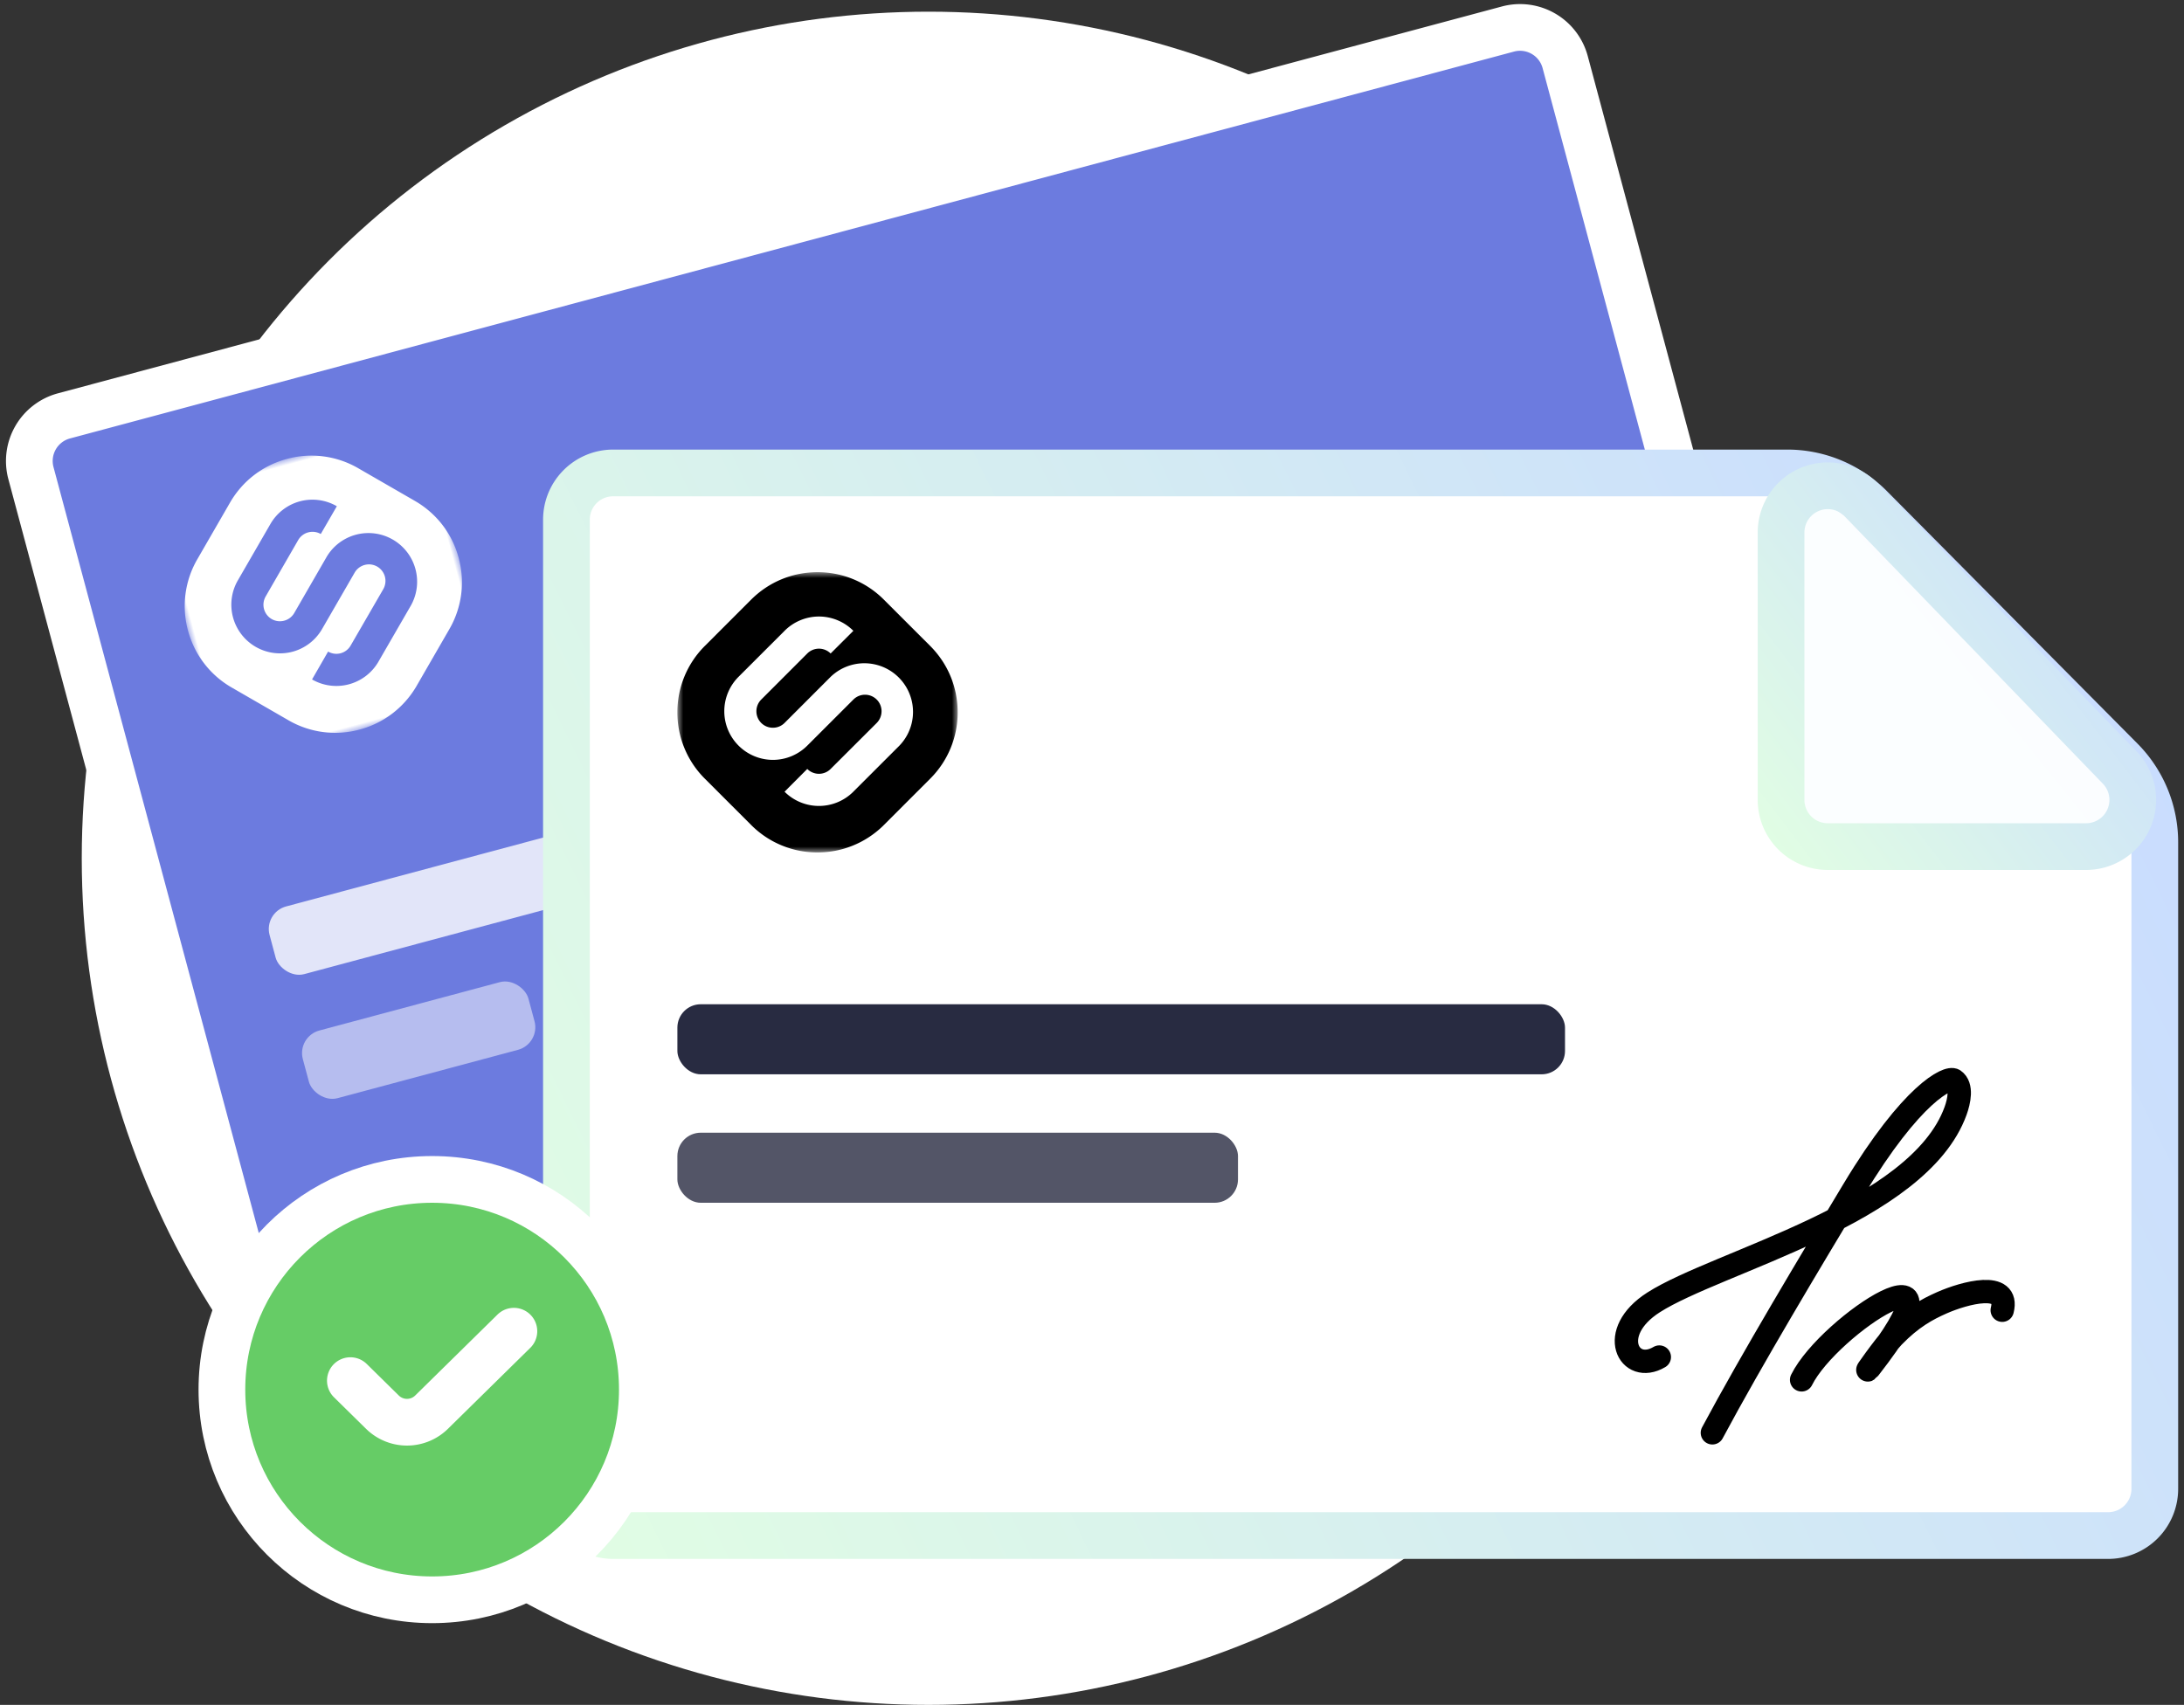
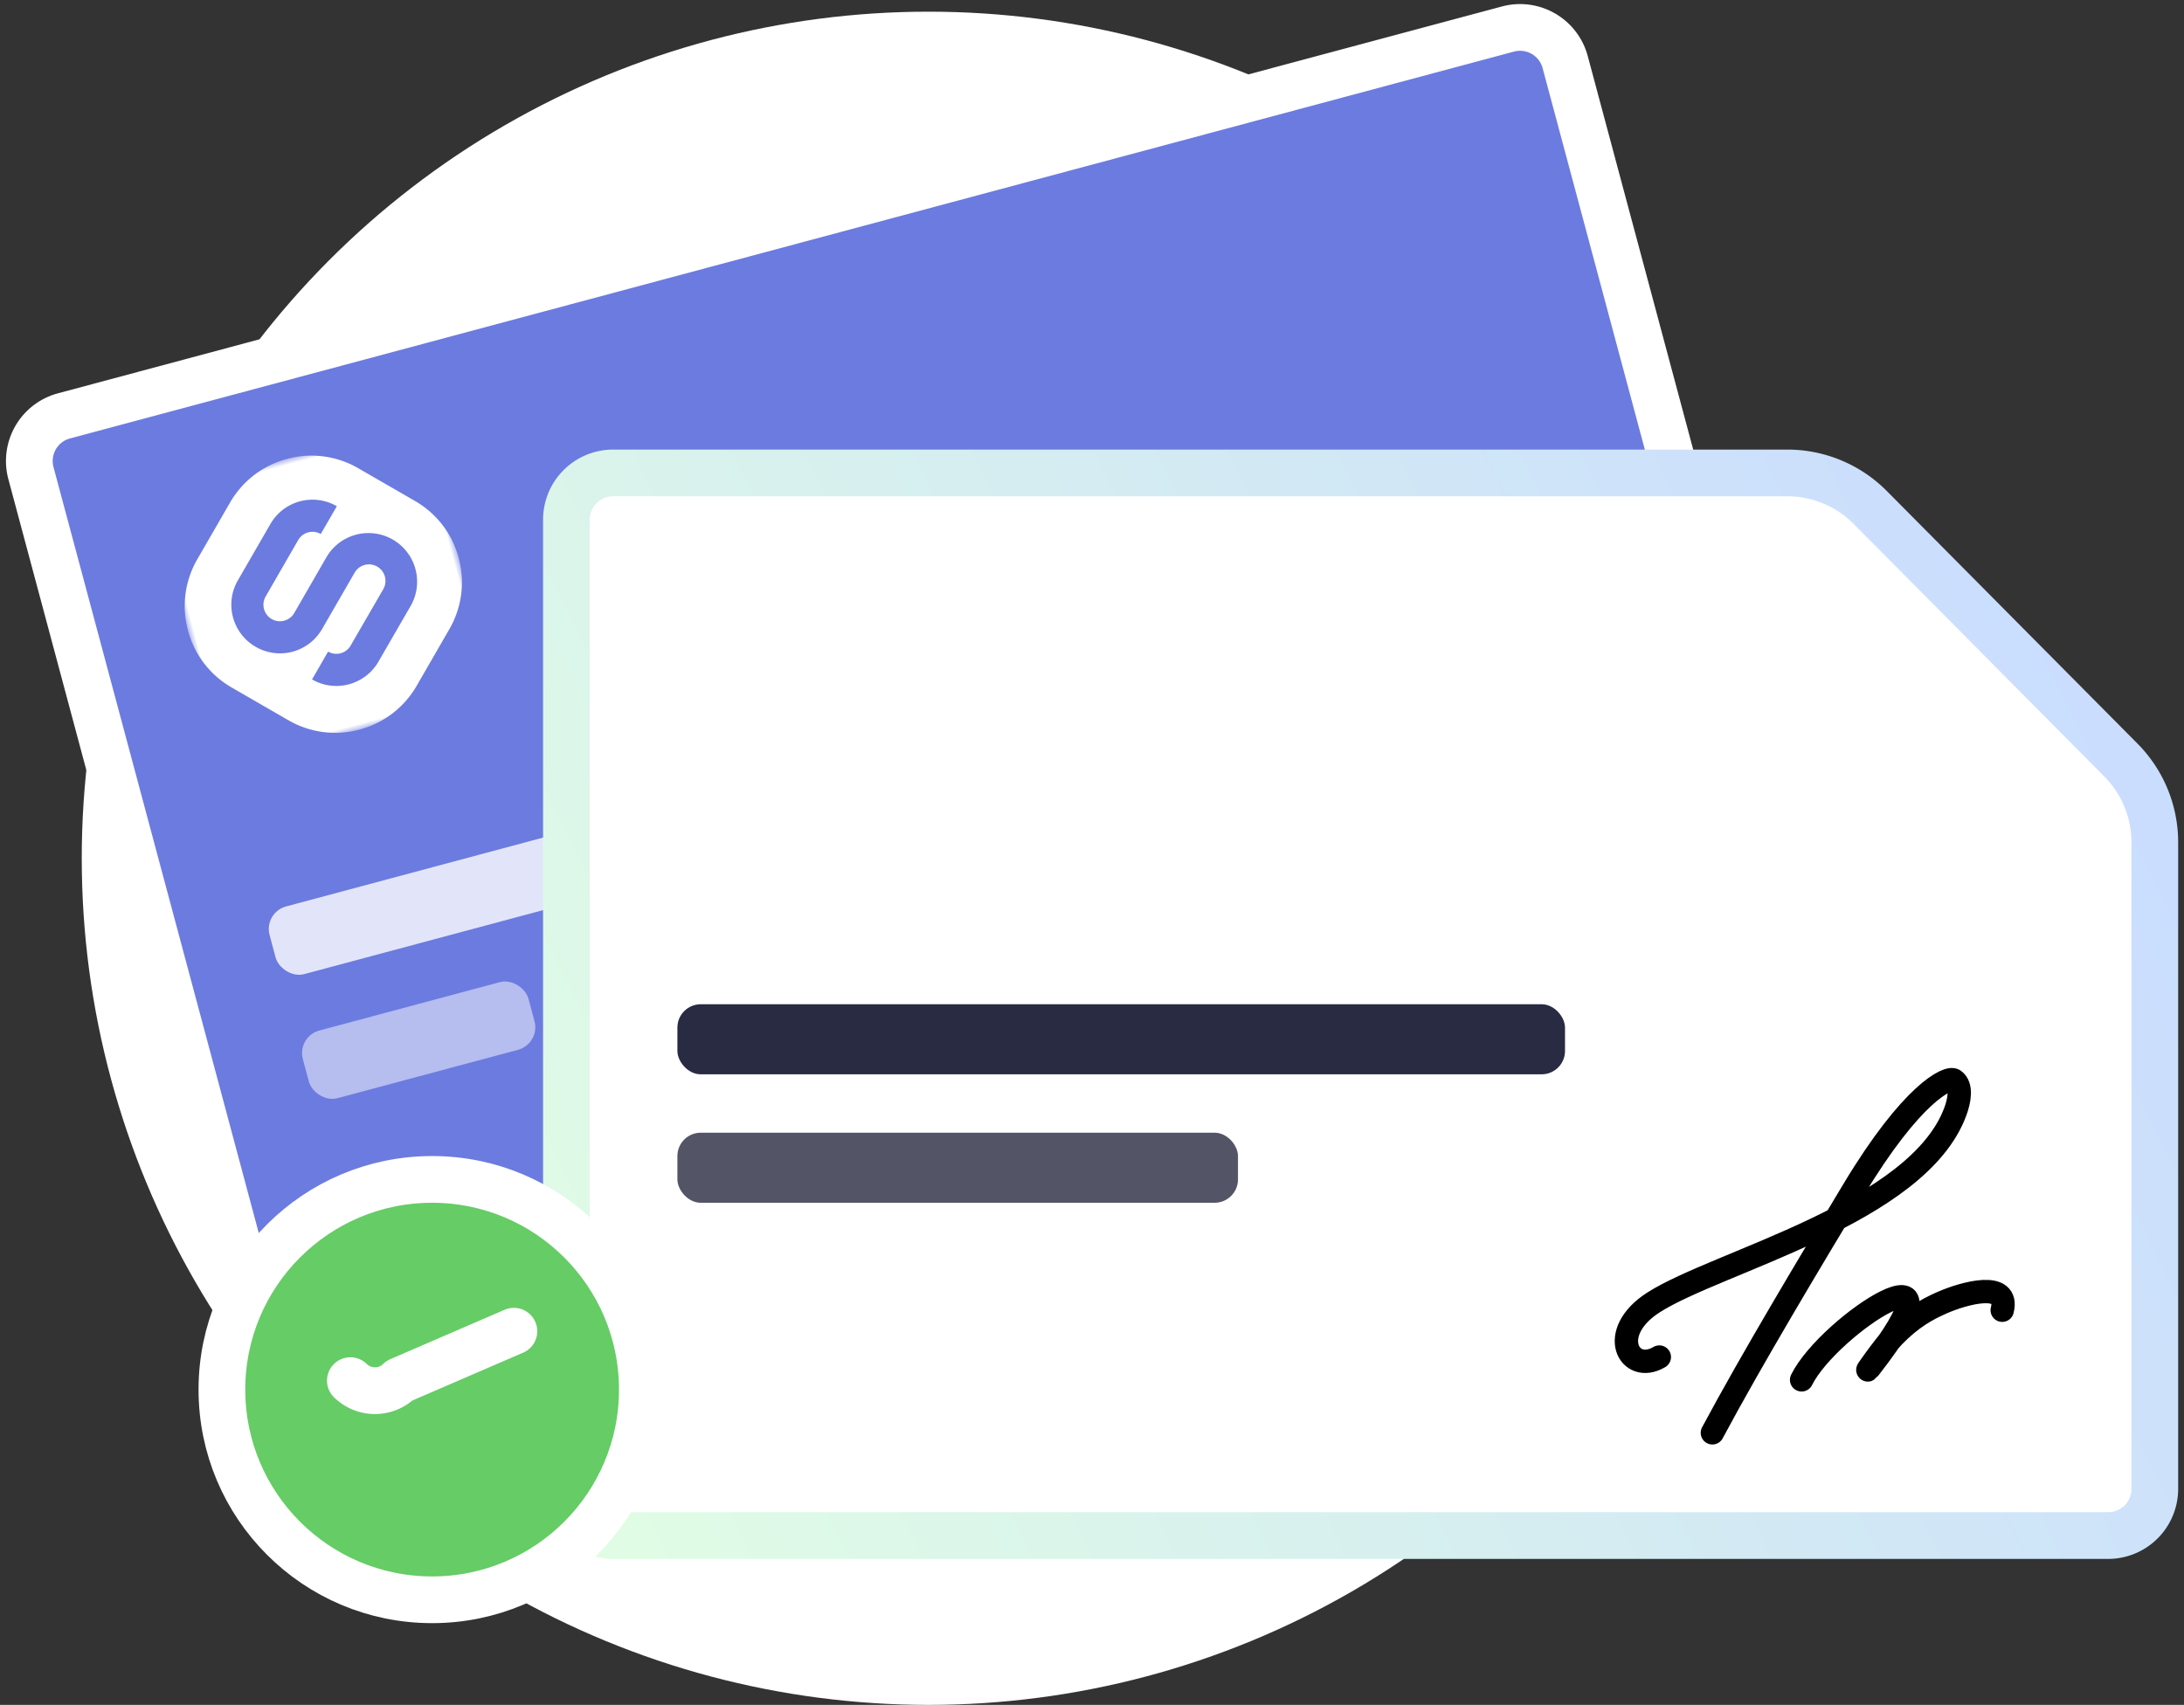
<svg xmlns="http://www.w3.org/2000/svg" xmlns:xlink="http://www.w3.org/1999/xlink" viewBox="0 0 187 146">
  <rect x="0" y="0" width="187" height="146" fill="#333333" stroke="none" />
  <defs>
    <linearGradient x1="72.386%" y1="116.663%" x2="32.94%" y2="-3.801%" id="c">
      <stop stop-color="#E2FFE2" offset="0%" />
      <stop stop-color="#C9DCFF" offset="100%" />
    </linearGradient>
    <linearGradient x1="113.421%" y1="96.826%" x2="-5.405%" y2="-47.665%" id="e">
      <stop stop-color="azure" offset="0%" />
      <stop stop-color="#EDF3FF" offset="100%" />
    </linearGradient>
    <linearGradient x1="100%" y1="112.432%" x2="11.895%" y2="-.386%" id="d">
      <stop stop-color="#E2FFE2" offset="0%" />
      <stop stop-color="#C9DCFF" offset="100%" />
    </linearGradient>
    <path id="a" d="M0 0h23.998v24H0z" />
-     <path id="f" d="M0 0h23.998v24H0z" />
  </defs>
  <g transform="translate(.572)" fill="none" fill-rule="evenodd">
    <circle fill="#FFF" cx="78.928" cy="73.5" r="72.5" />
    <g transform="rotate(-15 138.064 16.521)">
      <path d="M136.5 28.013V87.5a4 4 0 01-4 4H4.5a4 4 0 01-4-4v-83a4 4 0 014-4h128a4 4 0 014 4v23.513z" stroke="#FFF" stroke-width="4" fill="#6C7BDF" stroke-linecap="round" stroke-linejoin="round" />
      <rect fill-opacity=".8" fill="#FFF" x="10" y="46" width="76" height="6" rx="2" />
      <rect fill-opacity=".5" fill="#FFF" x="10" y="57" width="20" height="6" rx="2" />
      <g transform="translate(10 9)">
        <mask id="b" fill="#fff">
          <use xlink:href="#a" />
        </mask>
        <path d="M19.011 14.853l-4 3.998a4.165 4.165 0 01-5.835-.052l1.945-1.95a1.408 1.408 0 002 0l3.948-3.94a1.43 1.43 0 00.412-1.001 1.414 1.414 0 00-2.414-1l-3.946 3.945a4.165 4.165 0 01-2.943 1.22 4.168 4.168 0 01-2.946-7.11L9.177 5.02a4.167 4.167 0 012.945-1.224 4.17 4.17 0 012.945 1.224l-1.946 1.942a1.416 1.416 0 00-2 0l-3.944 3.947a1.42 1.42 0 000 2 1.41 1.41 0 001.001.412c.392 0 .743-.157.999-.412l3.944-3.947a4.166 4.166 0 015.89 5.891m2.625-8.547l-3.947-3.944A7.982 7.982 0 0011.997 0C9.85 0 7.827.837 6.303 2.362L2.36 6.306A7.993 7.993 0 000 12a7.99 7.99 0 002.36 5.693l3.943 3.942A7.986 7.986 0 0011.997 24c2.091 0 4.077-.8 5.585-2.252l.01-.007.008-.01 4.036-4.038A7.993 7.993 0 0023.998 12c0-2.15-.838-4.172-2.362-5.694" fill="#FFF" mask="url(#b)" />
      </g>
      <path d="M94.076 76.212c-2.596 1.536-4.542-2.091-.493-4.68 5.516-3.526 22.683-7.63 25.857-16.395.3-.827.587-2.137-.137-2.636-.48-.331-3.592 1.061-8.605 9.4-3.7 6.152-8.694 14.47-12.08 20.8m7.64-4.536c2.365-4.761 14.955-12.766 5.812-1.02-.692.89 1.33-1.959 2.041-2.692 1.566-1.614 2.884-2.326 4.152-2.887 1.94-.857 5.82-1.909 5.173.637" stroke="#000" stroke-linecap="round" stroke-width="2" />
    </g>
    <g transform="translate(47.428 40)">
      <path d="M54.633-22H110a4 4 0 014 4v128a4 4 0 01-4 4H27a4 4 0 01-4-4V9.465a10 10 0 012.956-7.098L47.59-19.1a10 10 0 017.043-2.9z" stroke="url(#c)" stroke-width="4" fill="#FFF" stroke-linecap="round" stroke-linejoin="round" transform="rotate(90 68.5 46)" />
-       <path d="M135 5.887V28a4 4 0 01-4 4h-22.9a4 4 0 01-2.778-6.877l22.9-22.114A4 4 0 01135 5.887z" stroke="url(#d)" stroke-width="4" fill-opacity=".25" fill="url(#e)" stroke-linecap="round" stroke-linejoin="round" transform="rotate(90 119.5 17)" />
      <rect fill="#282B41" x="10" y="46" width="76" height="6" rx="2" />
      <rect fill-opacity=".799" fill="#282B41" x="10" y="57" width="48" height="6" rx="2" />
      <g transform="translate(10 9)">
        <mask id="g" fill="#fff">
          <use xlink:href="#f" />
        </mask>
        <path d="M19.011 14.853l-4 3.998a4.165 4.165 0 01-5.835-.052l1.945-1.95a1.408 1.408 0 002 0l3.948-3.94a1.43 1.43 0 00.412-1.001 1.414 1.414 0 00-2.414-1l-3.946 3.945a4.165 4.165 0 01-2.943 1.22 4.168 4.168 0 01-2.946-7.11L9.177 5.02a4.167 4.167 0 012.945-1.224 4.17 4.17 0 012.945 1.224l-1.946 1.942a1.416 1.416 0 00-2 0l-3.944 3.947a1.42 1.42 0 000 2 1.41 1.41 0 001.001.412c.392 0 .743-.157.999-.412l3.944-3.947a4.166 4.166 0 015.89 5.891m2.625-8.547l-3.947-3.944A7.982 7.982 0 0011.997 0C9.85 0 7.827.837 6.303 2.362L2.36 6.306A7.993 7.993 0 000 12a7.99 7.99 0 002.36 5.693l3.943 3.942A7.986 7.986 0 0011.997 24c2.091 0 4.077-.8 5.585-2.252l.01-.007.008-.01 4.036-4.038A7.993 7.993 0 0023.998 12c0-2.15-.838-4.172-2.362-5.694" fill="#000" mask="url(#g)" />
      </g>
      <path d="M94.076 76.212c-2.596 1.536-4.542-2.091-.493-4.68 5.516-3.526 22.683-7.63 25.857-16.395.3-.827.587-2.137-.137-2.636-.48-.331-3.592 1.061-8.605 9.4-3.7 6.152-8.694 14.47-12.08 20.8m7.64-4.536c2.365-4.761 14.955-12.766 5.812-1.02-.692.89 1.33-1.959 2.041-2.692 1.566-1.614 2.884-2.326 4.152-2.887 1.94-.857 5.82-1.909 5.173.637" stroke="#000" stroke-linecap="round" stroke-width="2" />
    </g>
    <g transform="translate(18.428 101)" stroke="#FFF" stroke-width="4">
      <circle fill="#6C6" cx="18" cy="18" r="18" />
-       <path d="M11 17.232l2.745 2.7a3 3 0 004.207 0L25 13" stroke-linecap="round" stroke-linejoin="round" />
+       <path d="M11 17.232a3 3 0 004.207 0L25 13" stroke-linecap="round" stroke-linejoin="round" />
    </g>
  </g>
</svg>